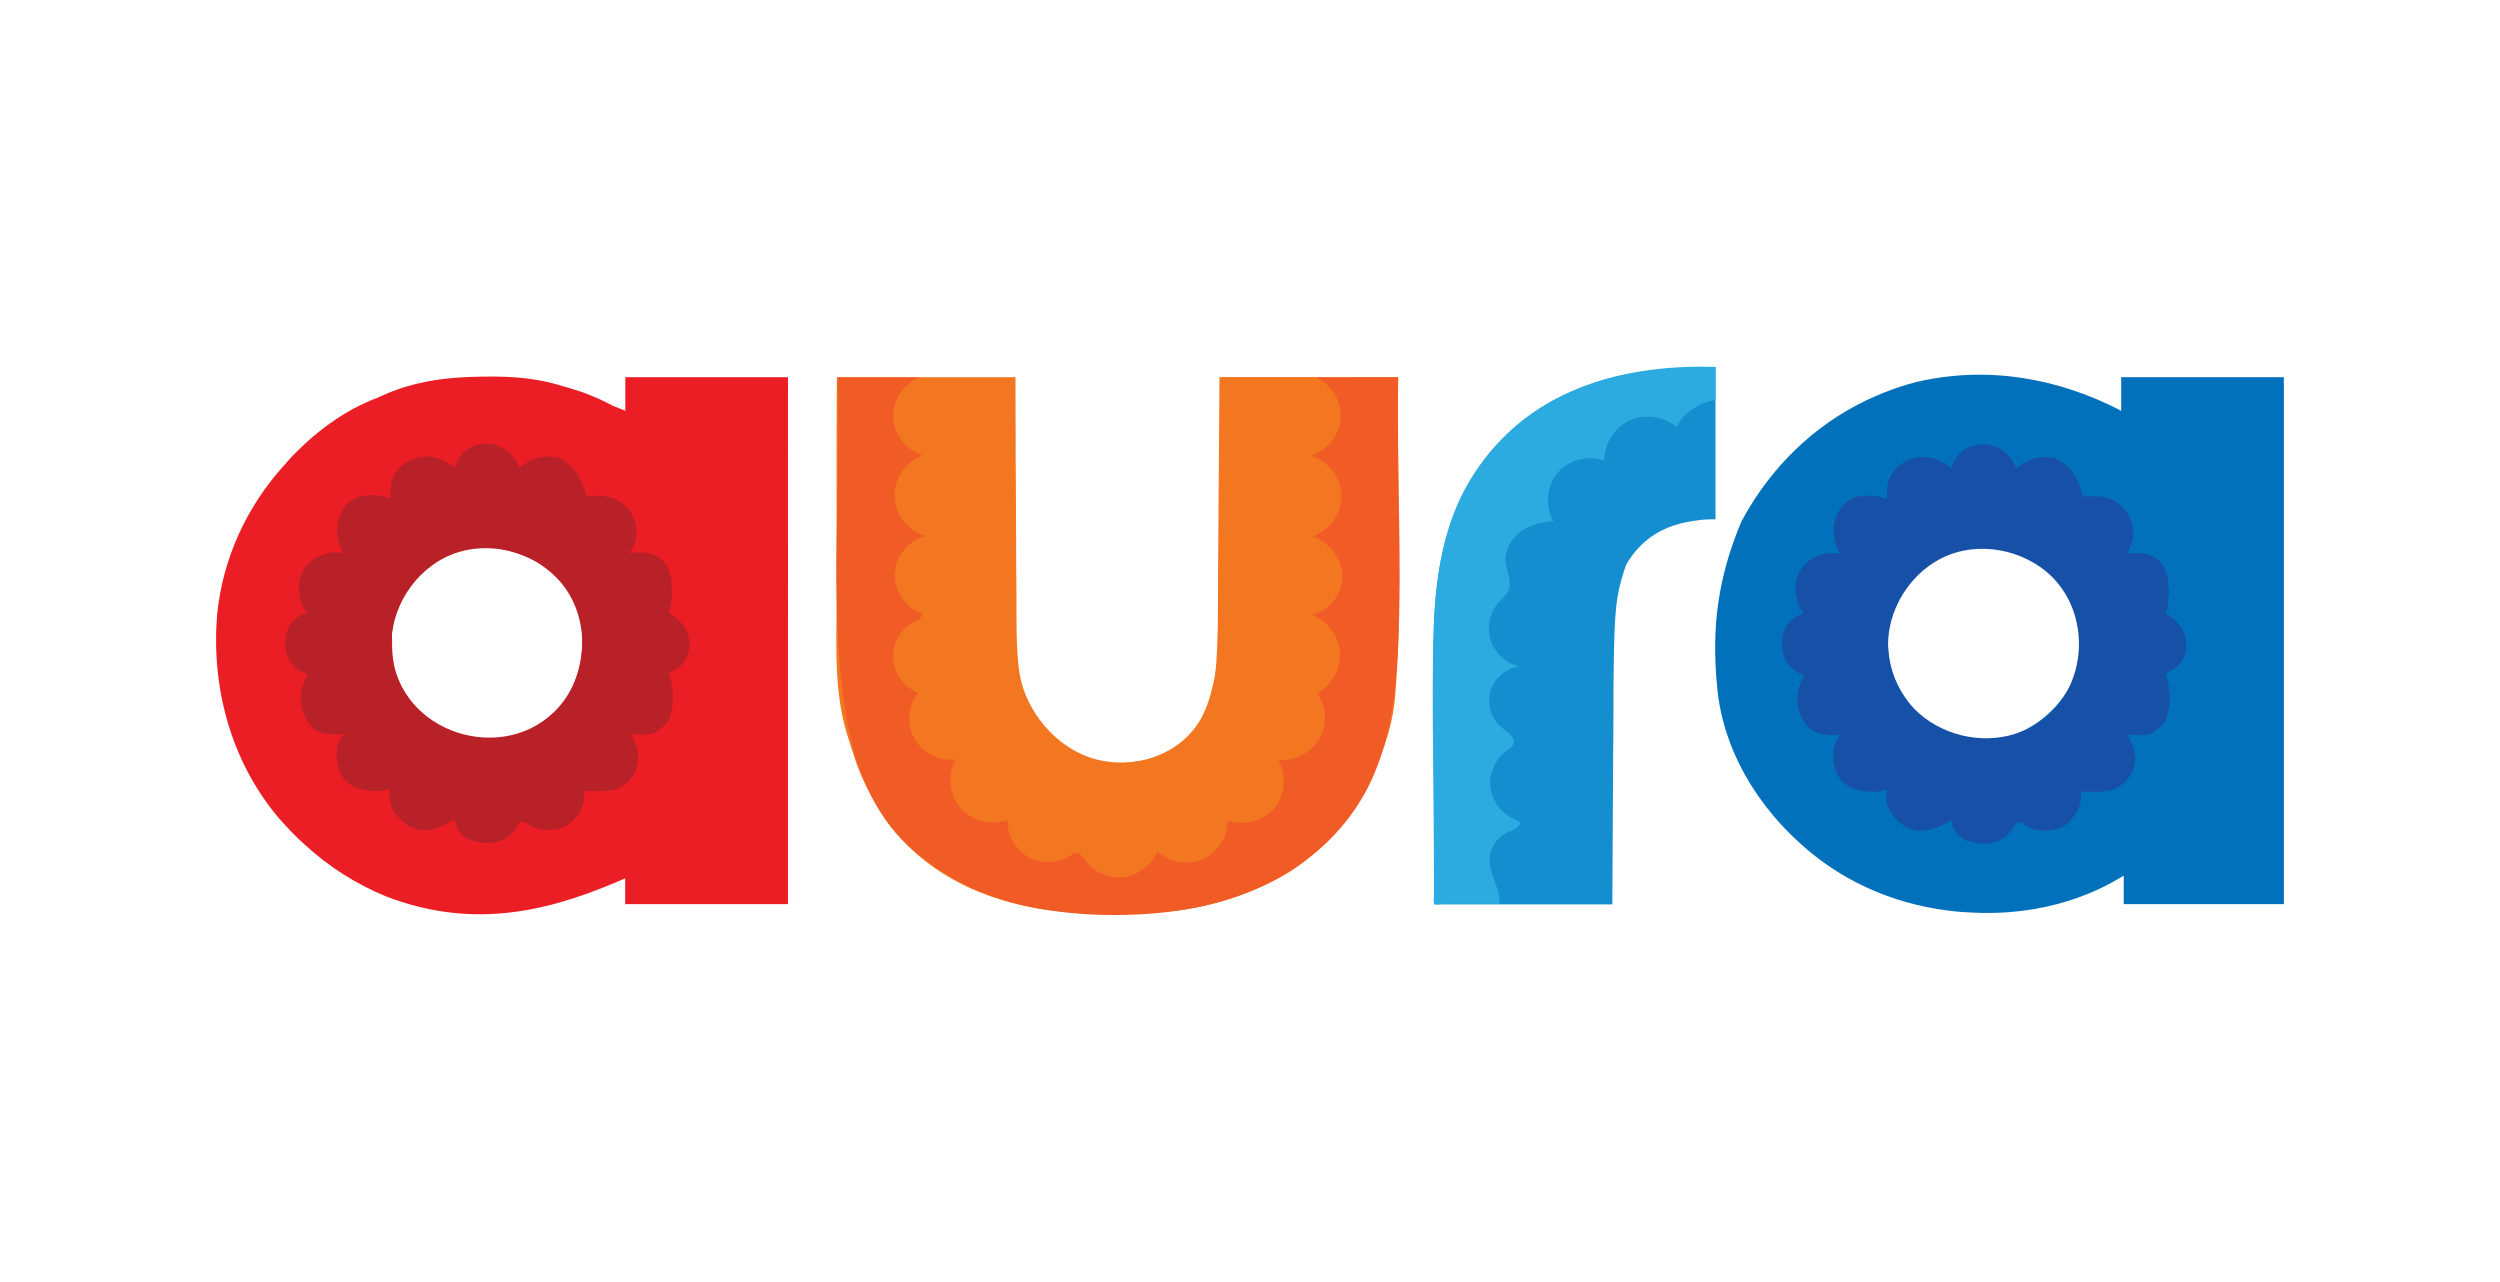
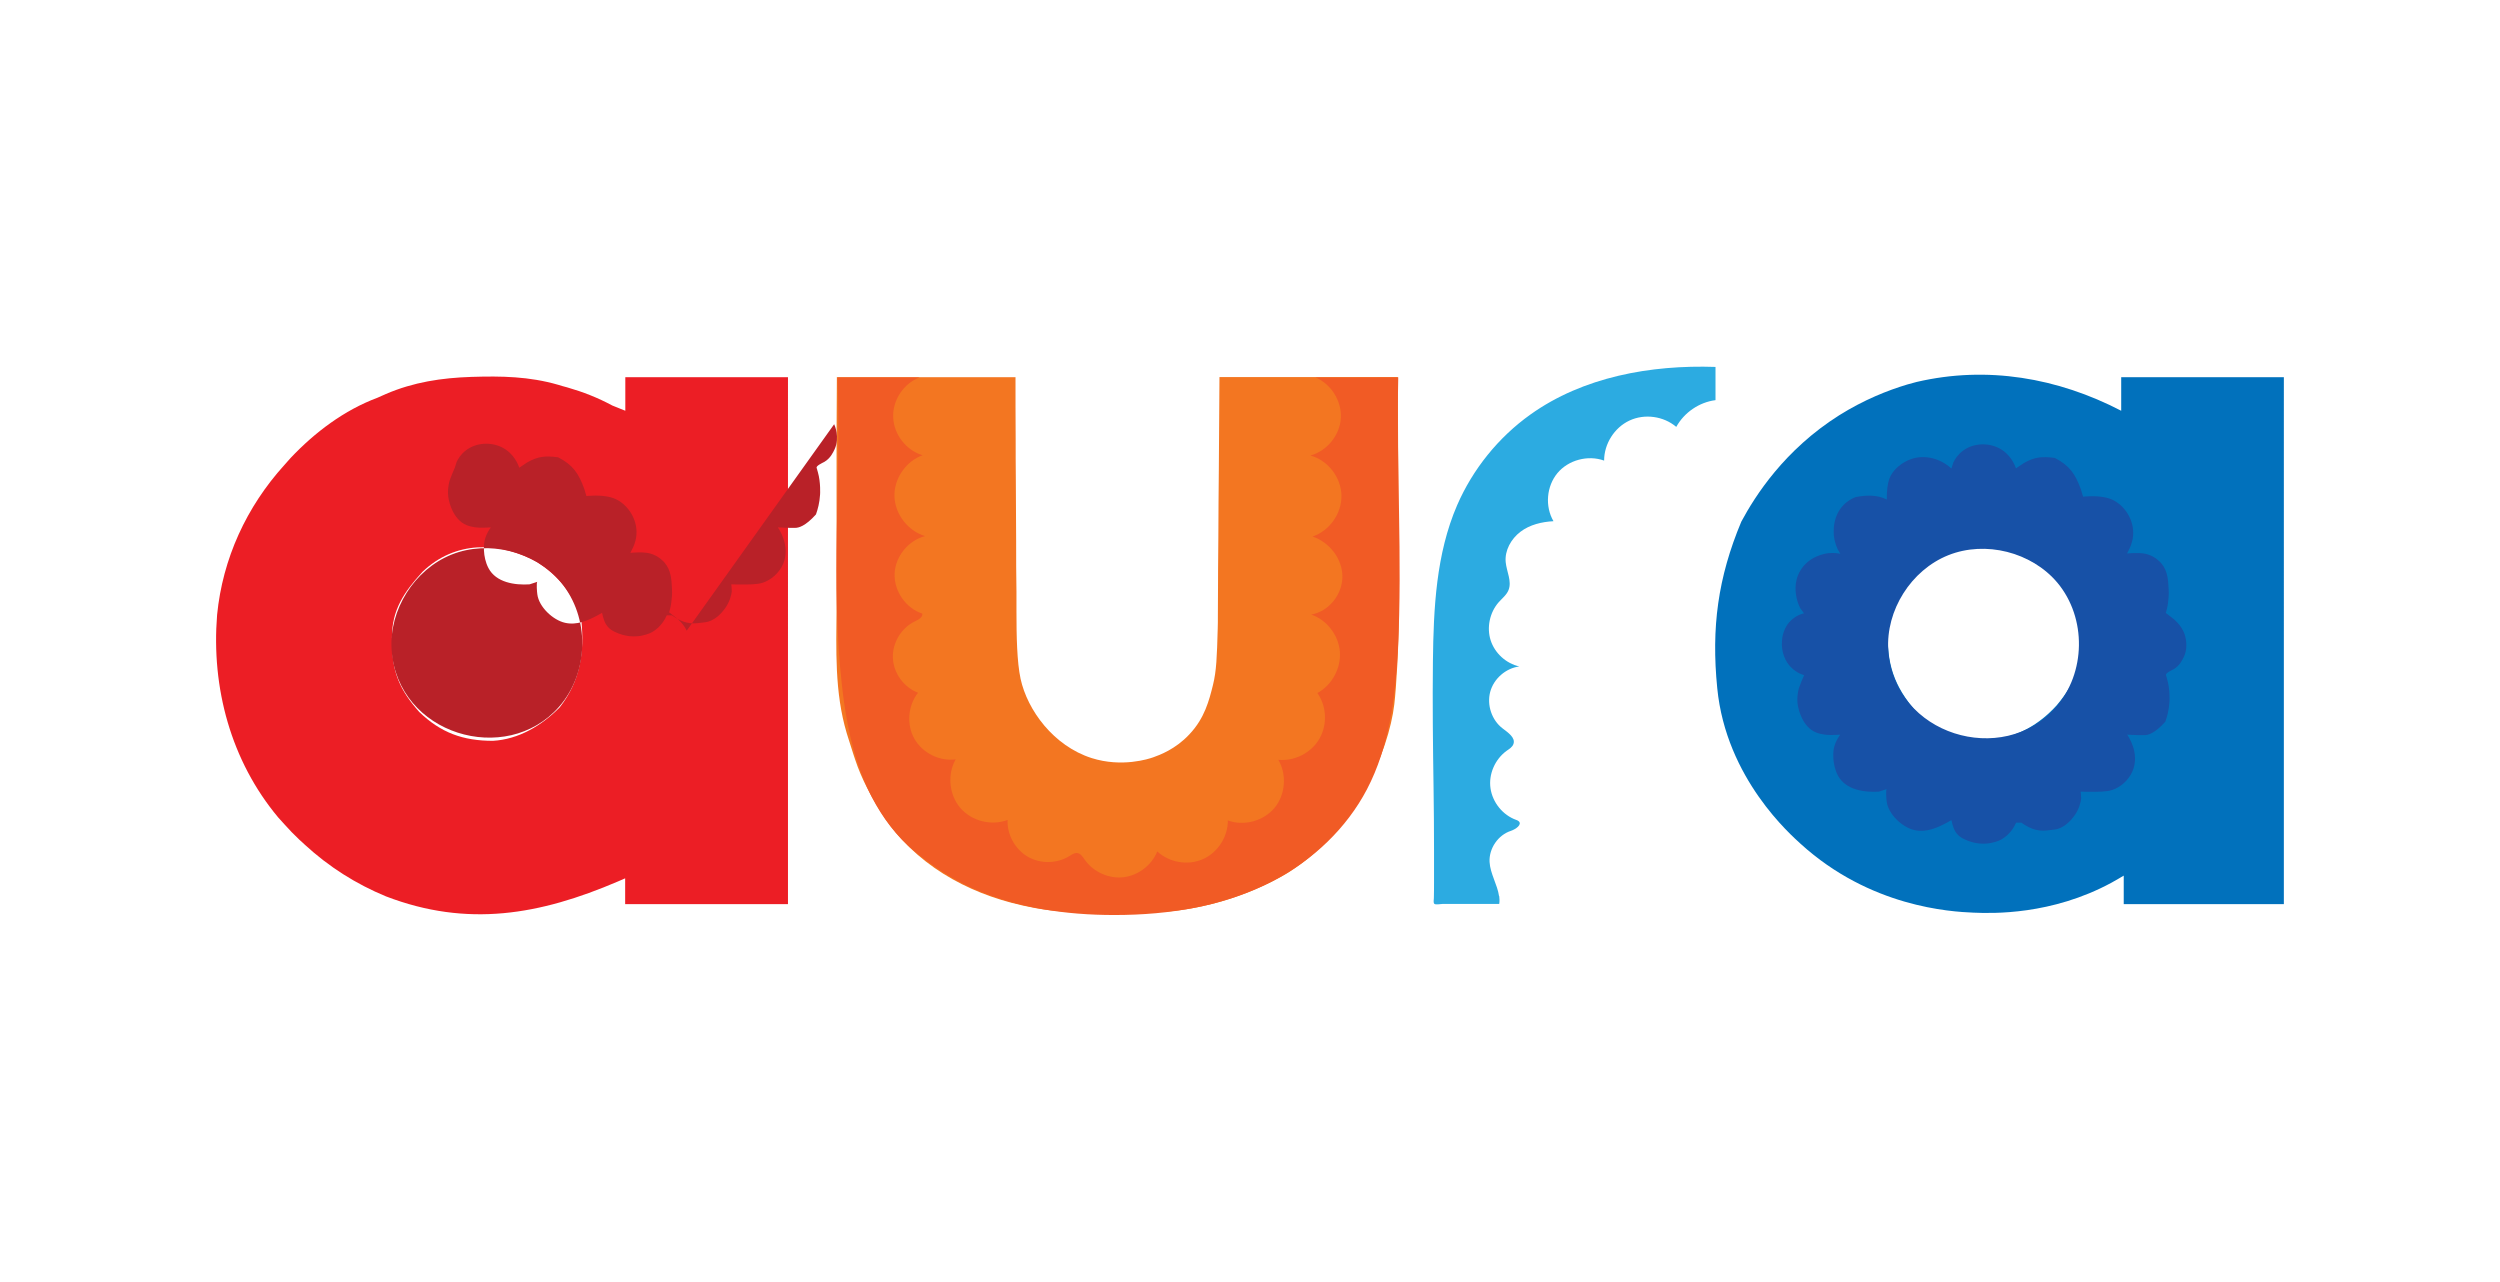
<svg xmlns="http://www.w3.org/2000/svg" id="Layer_1" viewBox="0 0 158 81">
  <defs>
    <style> .cls-1 { fill: #0171bc; } .cls-2 { fill: #b92128; } .cls-3 { fill: #ec1e25; } .cls-4 { fill: #2cabe1; } .cls-5 { fill: #f15b25; } .cls-6 { fill: #158ecf; } .cls-7 { fill: #1751a7; } .cls-8 { fill: #f37621; } </style>
  </defs>
  <path class="cls-3" d="M39.52,23.84v2.12c-.28-.11-.55-.22-.82-.33-.93-.5-1.85-.86-2.86-1.15-.19-.05-.38-.1-.56-.16-1.84-.53-3.58-.56-5.48-.5-1.88.06-3.67.33-5.41,1.08q-.27.12-.54.24c-2.09.78-3.95,2.18-5.48,3.8-.14.15-.27.3-.4.45-2.39,2.64-3.9,5.91-4.25,9.47-.37,4.61.87,9.22,3.86,12.8.13.14.25.28.38.42.31.35.63.68.97,1,.12.1.23.21.34.31,1.51,1.39,3.23,2.48,5.12,3.26,5.16,1.98,9.73,1.17,14.66-.94.16-.07.31-.13.46-.2v1.63h10.29V23.84h-10.29ZM24.77,40.32c-.01-1.78.77-2.91,1.94-4.19,2.06-1.96,4.78-1.92,7.18-.64,1.41.88,2.39,2.09,2.85,3.7.21,2.04-.07,3.86-1.37,5.52-1.13,1.14-2.59,2.02-4.22,2.11-1.89,0-3.29-.51-4.65-1.82-1.22-1.37-1.71-2.5-1.72-4.3,0-.13,0-.25,0-.38Z" />
  <path class="cls-1" d="M134.06,23.84v2.12c-4.01-2.08-8.47-2.86-12.93-1.82-.2.06-.39.11-.59.16-1.23.37-2.73.96-4.31,1.95-3.45,2.18-5.3,5.08-6.18,6.72-1.48,3.54-1.9,6.7-1.52,10.52.56,5.74,4.7,9.31,5.27,9.84,4.4,4,9.47,4.29,10.93,4.35,1.2.05,4.92.16,8.71-1.89.33-.18.59-.34.78-.45v1.8h10.12V23.84h-10.29ZM125.88,46.75c-1.84.03-3.15-.29-4.56-1.52-1.42-1.56-2.05-2.96-2.01-5.09.14-1.72.92-3.11,2.23-4.22,2.43-1.8,5.14-1.7,7.62,0,1.28,1.08,2.08,2.23,2.29,3.92.14,2-.18,3.22-1.47,4.74-1.1,1.21-2.46,2-4.09,2.17Z" />
  <path class="cls-8" d="M52.91,23.84h11.27c0,1.3,0,2.61.01,3.95,0,.83,0,1.66.01,2.49,0,1.31.02,2.63.02,3.94,0,1.06,0,2.12.02,3.18,0,.4,0,.81,0,1.21,0,1.59.03,3.21.26,4.29.43,1.98,2.08,4.24,4.49,5.01,1.92.61,3.62.05,3.9-.05.39-.14,1.39-.5,2.27-1.44.98-1.03,1.26-2.17,1.5-3.13.22-.88.25-1.78.3-3.56.02-.62,0-.69.02-2.98,0-.12,0-1.04.02-2.88,0-1.4.02-2.79.03-4.19.01-1.95.03-3.9.04-5.85h11.27q.03,4.52.03,6.48c0,1.32,0,2.65.02,3.97,0,1.07.01,2.14.01,3.21,0,.4,0,.81,0,1.21.02,1.97-.16,4.81-.28,5.81-.35,2.97-2.45,7.98-6.71,10.64,0,0-2.56,1.64-6.11,2.26-.55.1-1.11.17-1.67.22-.51.02-1.03.03-1.54.03-.14,0-.28,0-.43,0-.3,0-.6,0-.89,0-.45,0-.9,0-1.35,0-1.51,0-2.96-.03-4.44-.36-.13-.03-.25-.05-.38-.08-3.55-.79-6.81-2.64-8.83-5.74-.7-1.11-1.32-2.24-1.73-3.49-.03-.1-.07-.2-.1-.3-.11-.34-.22-.69-.33-1.04-.03-.11-.07-.21-.1-.32-.77-2.59-.66-5.28-.64-7.95,0-.42,0-.84,0-1.26,0-.99,0-1.98,0-2.97,0-1.24,0-2.48,0-3.72,0-2.2,0-4.41.02-6.61Z" />
-   <path class="cls-2" d="M43.4,39.86c-.19-.4-.48-.68-.72-.86-.13-.1-.26-.2-.39-.3.05-.17.11-.39.14-.65.02-.17.06-.47.04-.82-.03-.62-.06-1.18-.46-1.66-.06-.07-.37-.43-.89-.58-.35-.1-.72-.08-.99-.07-.12,0-.22.02-.29.02.06-.11.11-.21.16-.32.1-.21.27-.64.22-1.18-.08-.91-.73-1.7-1.46-1.96-.51-.18-1.19-.17-1.38-.15-.11,0-.22.01-.32.02q-.07-.22-.13-.44c-.35-.98-.72-1.53-1.66-2.01-.8-.1-1.26-.07-1.96.33-.17.11-.33.22-.49.33-.06-.17-.33-.91-1.1-1.29-.73-.36-1.64-.29-2.27.19-.32.24-.5.54-.59.73q-.06.19-.12.38c-.72-.65-1.69-.89-2.54-.6-.58.2-1.18.68-1.38,1.24-.13.36-.16.85-.16,1.03,0,.1,0,.2,0,.29-.62-.31-1.28-.28-1.96-.16-.19.07-.51.22-.8.53-.63.66-.6,1.51-.6,1.72,0,.23.05.62.26,1.07.05.09.1.18.16.27-.17-.04-.43-.07-.74-.04-.13.01-1.23.14-1.8,1.12-.43.73-.27,1.48-.23,1.69.06.29.16.51.23.66.08.11.16.22.24.33-.18.04-.46.14-.73.37-.59.49-.65,1.2-.66,1.38-.06.69.22,1.3.54,1.63.21.22.43.35.57.42.1.04.19.08.29.11q-.16.35-.33.82c-.07.26-.15.69-.05,1.18.03.14.26,1.25,1.11,1.61.35.15.79.18,1.03.17.18,0,.35-.01.52-.02-.08.11-.19.28-.28.49,0,0-.05.12-.09.25-.08.25-.16,1.1.22,1.83.48.92,1.67,1.09,2.6,1.03.17-.06.33-.11.49-.16-.07.03-.02.69,0,.79.1.8.99,1.63,1.75,1.8.74.17,1.45-.14,2.09-.49q.12-.07.25-.14c.08.37.17.69.41.93.08.09.2.18.41.28,1.31.63,2.36,0,2.36,0,.54-.32.8-.8.91-1.05,0,0,.33,0,.33,0,.92.65,1.42.52,2.07.44.65-.07,1.09-.63,1.23-.81.36-.46.45-.93.48-1.14,0-.15-.02-.3-.03-.45.1,0,.24,0,.41.01.71,0,1.18.01,1.57-.11.53-.17,1.04-.61,1.29-1.18.5-1.15-.29-2.26-.33-2.32.24.01.48.02.72.03.16,0,.33,0,.38,0,.2,0,.63-.09,1.31-.85.11-.31.23-.73.26-1.26,0,0,.05-.75-.14-1.41-.02-.08-.04-.14-.04-.14,0-.03-.02-.07-.04-.13-.04-.13.34-.3.49-.38.38-.22.55-.59.65-.8.34-.75,0-1.53-.03-1.58ZM35.33,44.67c-3.34,3.8-10.22,1.75-10.58-3.6-.17-2.53,1.44-5.08,3.79-6.02s5.27-.2,6.9,1.74c1.86,2.23,1.8,5.71-.11,7.88Z" />
-   <path class="cls-6" d="M108.42,23.19v9.63c-.31,0-.77,0-1.32.09-.69.11-1.82.3-2.9,1.13-.36.28-.94.79-1.43,1.66-.07.2-.19.54-.31.98-.39,1.41-.45,2.57-.49,7.02,0,.5,0,.99,0,1.17,0,1.02-.01,2.03-.02,3.05,0,1.23-.02,2.45-.02,3.68-.01,1.85-.02,3.7-.03,5.56h-11.27q-.02-4.83-.02-7.23c0-1.29,0-2.59-.01-3.88,0-1.02,0-2.05,0-3.07,0-.54,0-1.08,0-1.62-.03-4.75.55-9.24,3.81-12.93.13-.17.26-.34.39-.51,2.53-2.77,6.37-4.27,10.06-4.55.2-.02.4-.04.61-.05,1-.08,1.97-.11,2.98-.11Z" />
+   <path class="cls-2" d="M43.4,39.86c-.19-.4-.48-.68-.72-.86-.13-.1-.26-.2-.39-.3.05-.17.11-.39.14-.65.02-.17.06-.47.04-.82-.03-.62-.06-1.18-.46-1.66-.06-.07-.37-.43-.89-.58-.35-.1-.72-.08-.99-.07-.12,0-.22.02-.29.02.06-.11.11-.21.16-.32.1-.21.27-.64.22-1.18-.08-.91-.73-1.7-1.46-1.96-.51-.18-1.19-.17-1.38-.15-.11,0-.22.01-.32.02q-.07-.22-.13-.44c-.35-.98-.72-1.53-1.66-2.01-.8-.1-1.26-.07-1.96.33-.17.11-.33.22-.49.33-.06-.17-.33-.91-1.1-1.29-.73-.36-1.64-.29-2.27.19-.32.24-.5.54-.59.73q-.06.19-.12.38q-.16.35-.33.82c-.07.26-.15.69-.05,1.18.03.14.26,1.25,1.11,1.61.35.15.79.18,1.03.17.18,0,.35-.01.52-.02-.08.11-.19.28-.28.49,0,0-.05.12-.09.25-.08.25-.16,1.1.22,1.83.48.92,1.67,1.09,2.6,1.03.17-.06.33-.11.49-.16-.07.03-.02.69,0,.79.1.8.99,1.63,1.75,1.8.74.17,1.45-.14,2.09-.49q.12-.07.25-.14c.08.37.17.69.41.93.08.09.2.18.41.28,1.31.63,2.36,0,2.36,0,.54-.32.8-.8.91-1.05,0,0,.33,0,.33,0,.92.65,1.42.52,2.07.44.65-.07,1.09-.63,1.23-.81.36-.46.45-.93.48-1.14,0-.15-.02-.3-.03-.45.1,0,.24,0,.41.01.71,0,1.18.01,1.57-.11.53-.17,1.04-.61,1.29-1.18.5-1.15-.29-2.26-.33-2.32.24.01.48.02.72.03.16,0,.33,0,.38,0,.2,0,.63-.09,1.31-.85.11-.31.23-.73.26-1.26,0,0,.05-.75-.14-1.41-.02-.08-.04-.14-.04-.14,0-.03-.02-.07-.04-.13-.04-.13.34-.3.49-.38.38-.22.55-.59.65-.8.34-.75,0-1.53-.03-1.58ZM35.33,44.67c-3.34,3.8-10.22,1.75-10.58-3.6-.17-2.53,1.44-5.08,3.79-6.02s5.27-.2,6.9,1.74c1.86,2.23,1.8,5.71-.11,7.88Z" />
  <path class="cls-5" d="M52.91,23.85h5.21c-1.01.38-1.72,1.45-1.67,2.53.04,1.08.83,2.09,1.86,2.39-1.06.38-1.82,1.49-1.78,2.61s.85,2.18,1.94,2.5c-1.06.27-1.89,1.29-1.93,2.38-.04,1.1.71,2.18,1.75,2.52.04.23-.24.38-.45.48-.87.41-1.45,1.36-1.41,2.32.04.96.69,1.86,1.59,2.2-.64.81-.74,2.01-.23,2.91s1.59,1.44,2.61,1.3c-.54.95-.42,2.24.29,3.07.71.83,1.96,1.15,2.99.76-.04.93.47,1.85,1.27,2.32.8.47,1.86.45,2.64-.04.15-.09.3-.2.48-.19.22.02.36.24.49.43.54.77,1.52,1.21,2.45,1.1.93-.11,1.78-.76,2.13-1.63.75.7,1.93.91,2.88.49.94-.41,1.59-1.42,1.58-2.45,1.02.38,2.25.04,2.95-.79.69-.83.79-2.11.24-3.04,1.02.1,2.07-.43,2.59-1.32s.47-2.06-.12-2.9c.92-.5,1.5-1.57,1.42-2.61-.08-1.04-.82-2.01-1.81-2.35,1.11-.19,1.97-1.27,1.97-2.4,0-1.12-.82-2.18-1.89-2.53,1.08-.36,1.86-1.47,1.83-2.61-.03-1.14-.86-2.21-1.96-2.51,1.04-.29,1.85-1.27,1.92-2.35.07-1.08-.6-2.16-1.59-2.58,1.74,0,3.48,0,5.22-.01-.13,5.72.27,11.44-.02,17.15-.16,3.05-.54,6.18-1.96,8.89-1.29,2.46-3.4,4.45-5.86,5.75-3.08,1.63-6.62,2.19-10.1,2.19-3.06,0-6.18-.44-8.99-1.7-1.33-.6-2.54-1.41-3.66-2.34-1.12-.93-2.01-2.12-2.68-3.41-.12-.23-.23-.47-.34-.71-.89-2-1.31-4.18-1.55-6.35-.73-6.45-.04-12.98-.28-19.46,0,0,0,0,0,0Z" />
  <path class="cls-4" d="M94.74,56.64c-.1-.73-.56-1.42-.6-2.17-.04-.85.54-1.7,1.35-1.96.3-.1.73-.4.49-.61-.04-.04-.1-.06-.15-.08-.85-.3-1.5-1.1-1.63-2s.29-1.84,1.02-2.37c.17-.12.36-.23.43-.43.14-.4-.34-.72-.68-.98-.69-.52-1.01-1.48-.79-2.31s.98-1.5,1.84-1.61c-.84-.19-1.55-.84-1.81-1.65s-.06-1.76.5-2.4c.22-.25.51-.47.63-.78.22-.55-.12-1.16-.18-1.76-.07-.74.34-1.47.93-1.92s1.35-.63,2.09-.67c-.55-.94-.44-2.21.25-3.04s1.93-1.16,2.95-.79c0-1.05.64-2.08,1.6-2.53s2.16-.28,2.96.4c.5-.91,1.45-1.56,2.48-1.69v-2.1c-4.1-.14-8.37.63-11.7,3.01-2.02,1.44-3.64,3.45-4.63,5.73-1.33,3.08-1.49,6.51-1.53,9.86-.03,2.66,0,5.31.04,7.97.02,1.33.03,2.67.03,4,0,.67,0,1.33,0,2,0,.33,0,.67-.01,1,0,.1-.05.31.04.37s.4,0,.5,0h3.59c.03-.17.02-.34,0-.51Z" />
  <path class="cls-7" d="M137.99,39.9c-.19-.4-.48-.68-.72-.86-.13-.1-.26-.2-.39-.3.05-.17.11-.39.14-.65.02-.17.06-.47.04-.82-.03-.62-.06-1.18-.46-1.66-.06-.07-.37-.43-.89-.58-.35-.1-.72-.08-.99-.07-.12,0-.22.02-.29.02.06-.11.11-.21.16-.32.1-.21.27-.64.22-1.18-.08-.91-.73-1.7-1.46-1.96-.51-.18-1.19-.17-1.38-.15-.11,0-.22.01-.32.02q-.07-.22-.13-.44c-.35-.98-.72-1.53-1.66-2.01-.8-.1-1.26-.07-1.96.33-.17.11-.33.22-.49.33-.06-.17-.33-.91-1.1-1.29-.73-.36-1.64-.29-2.27.19-.32.24-.5.54-.59.73q-.06.19-.12.38c-.72-.65-1.69-.89-2.54-.6-.58.2-1.18.68-1.38,1.24-.13.36-.16.85-.16,1.03,0,.1,0,.2,0,.29-.62-.31-1.28-.28-1.96-.16-.19.07-.51.22-.8.53-.63.66-.6,1.51-.6,1.72,0,.23.05.62.26,1.07.05.09.1.18.16.27-.17-.04-.43-.07-.74-.04-.13.01-1.23.14-1.8,1.12-.43.73-.27,1.48-.23,1.69.06.29.16.51.23.66.08.11.16.22.24.33-.18.04-.46.14-.73.37-.59.49-.65,1.2-.66,1.38-.06.69.22,1.3.54,1.63.21.22.43.35.57.42.1.04.19.08.29.11q-.16.35-.33.82c-.07.26-.15.69-.05,1.18.03.14.26,1.25,1.11,1.61.35.15.79.18,1.03.17.18,0,.35-.01.52-.02-.08.11-.19.28-.28.49,0,0-.05.12-.09.25-.08.25-.16,1.1.22,1.83.48.92,1.67,1.09,2.6,1.03.17-.06.33-.11.49-.16-.07.03-.02.69,0,.79.1.8.99,1.63,1.75,1.8.74.17,1.45-.14,2.09-.49q.12-.07.25-.14c.08.37.17.69.41.93.08.09.2.18.41.28,1.31.63,2.36,0,2.36,0,.54-.32.8-.8.91-1.05,0,0,.33,0,.33,0,.92.65,1.42.52,2.07.44.65-.07,1.09-.63,1.23-.81.36-.46.45-.93.48-1.14,0-.15-.02-.3-.03-.45.1,0,.24,0,.41.01.71,0,1.18.01,1.57-.11.53-.17,1.04-.61,1.29-1.18.5-1.15-.29-2.26-.33-2.32.24.01.48.02.72.03.16,0,.33,0,.38,0,.2,0,.63-.09,1.31-.85.11-.31.23-.73.26-1.26,0,0,.05-.75-.14-1.41-.02-.08-.04-.14-.04-.14,0-.03-.02-.07-.04-.13-.04-.13.34-.3.49-.38.38-.22.55-.59.65-.8.34-.75,0-1.53-.03-1.58ZM129.92,44.71c-3.34,3.8-10.22,1.75-10.58-3.6-.17-2.53,1.44-5.08,3.79-6.02s5.27-.2,6.9,1.74c1.86,2.23,1.8,5.71-.11,7.88Z" />
</svg>